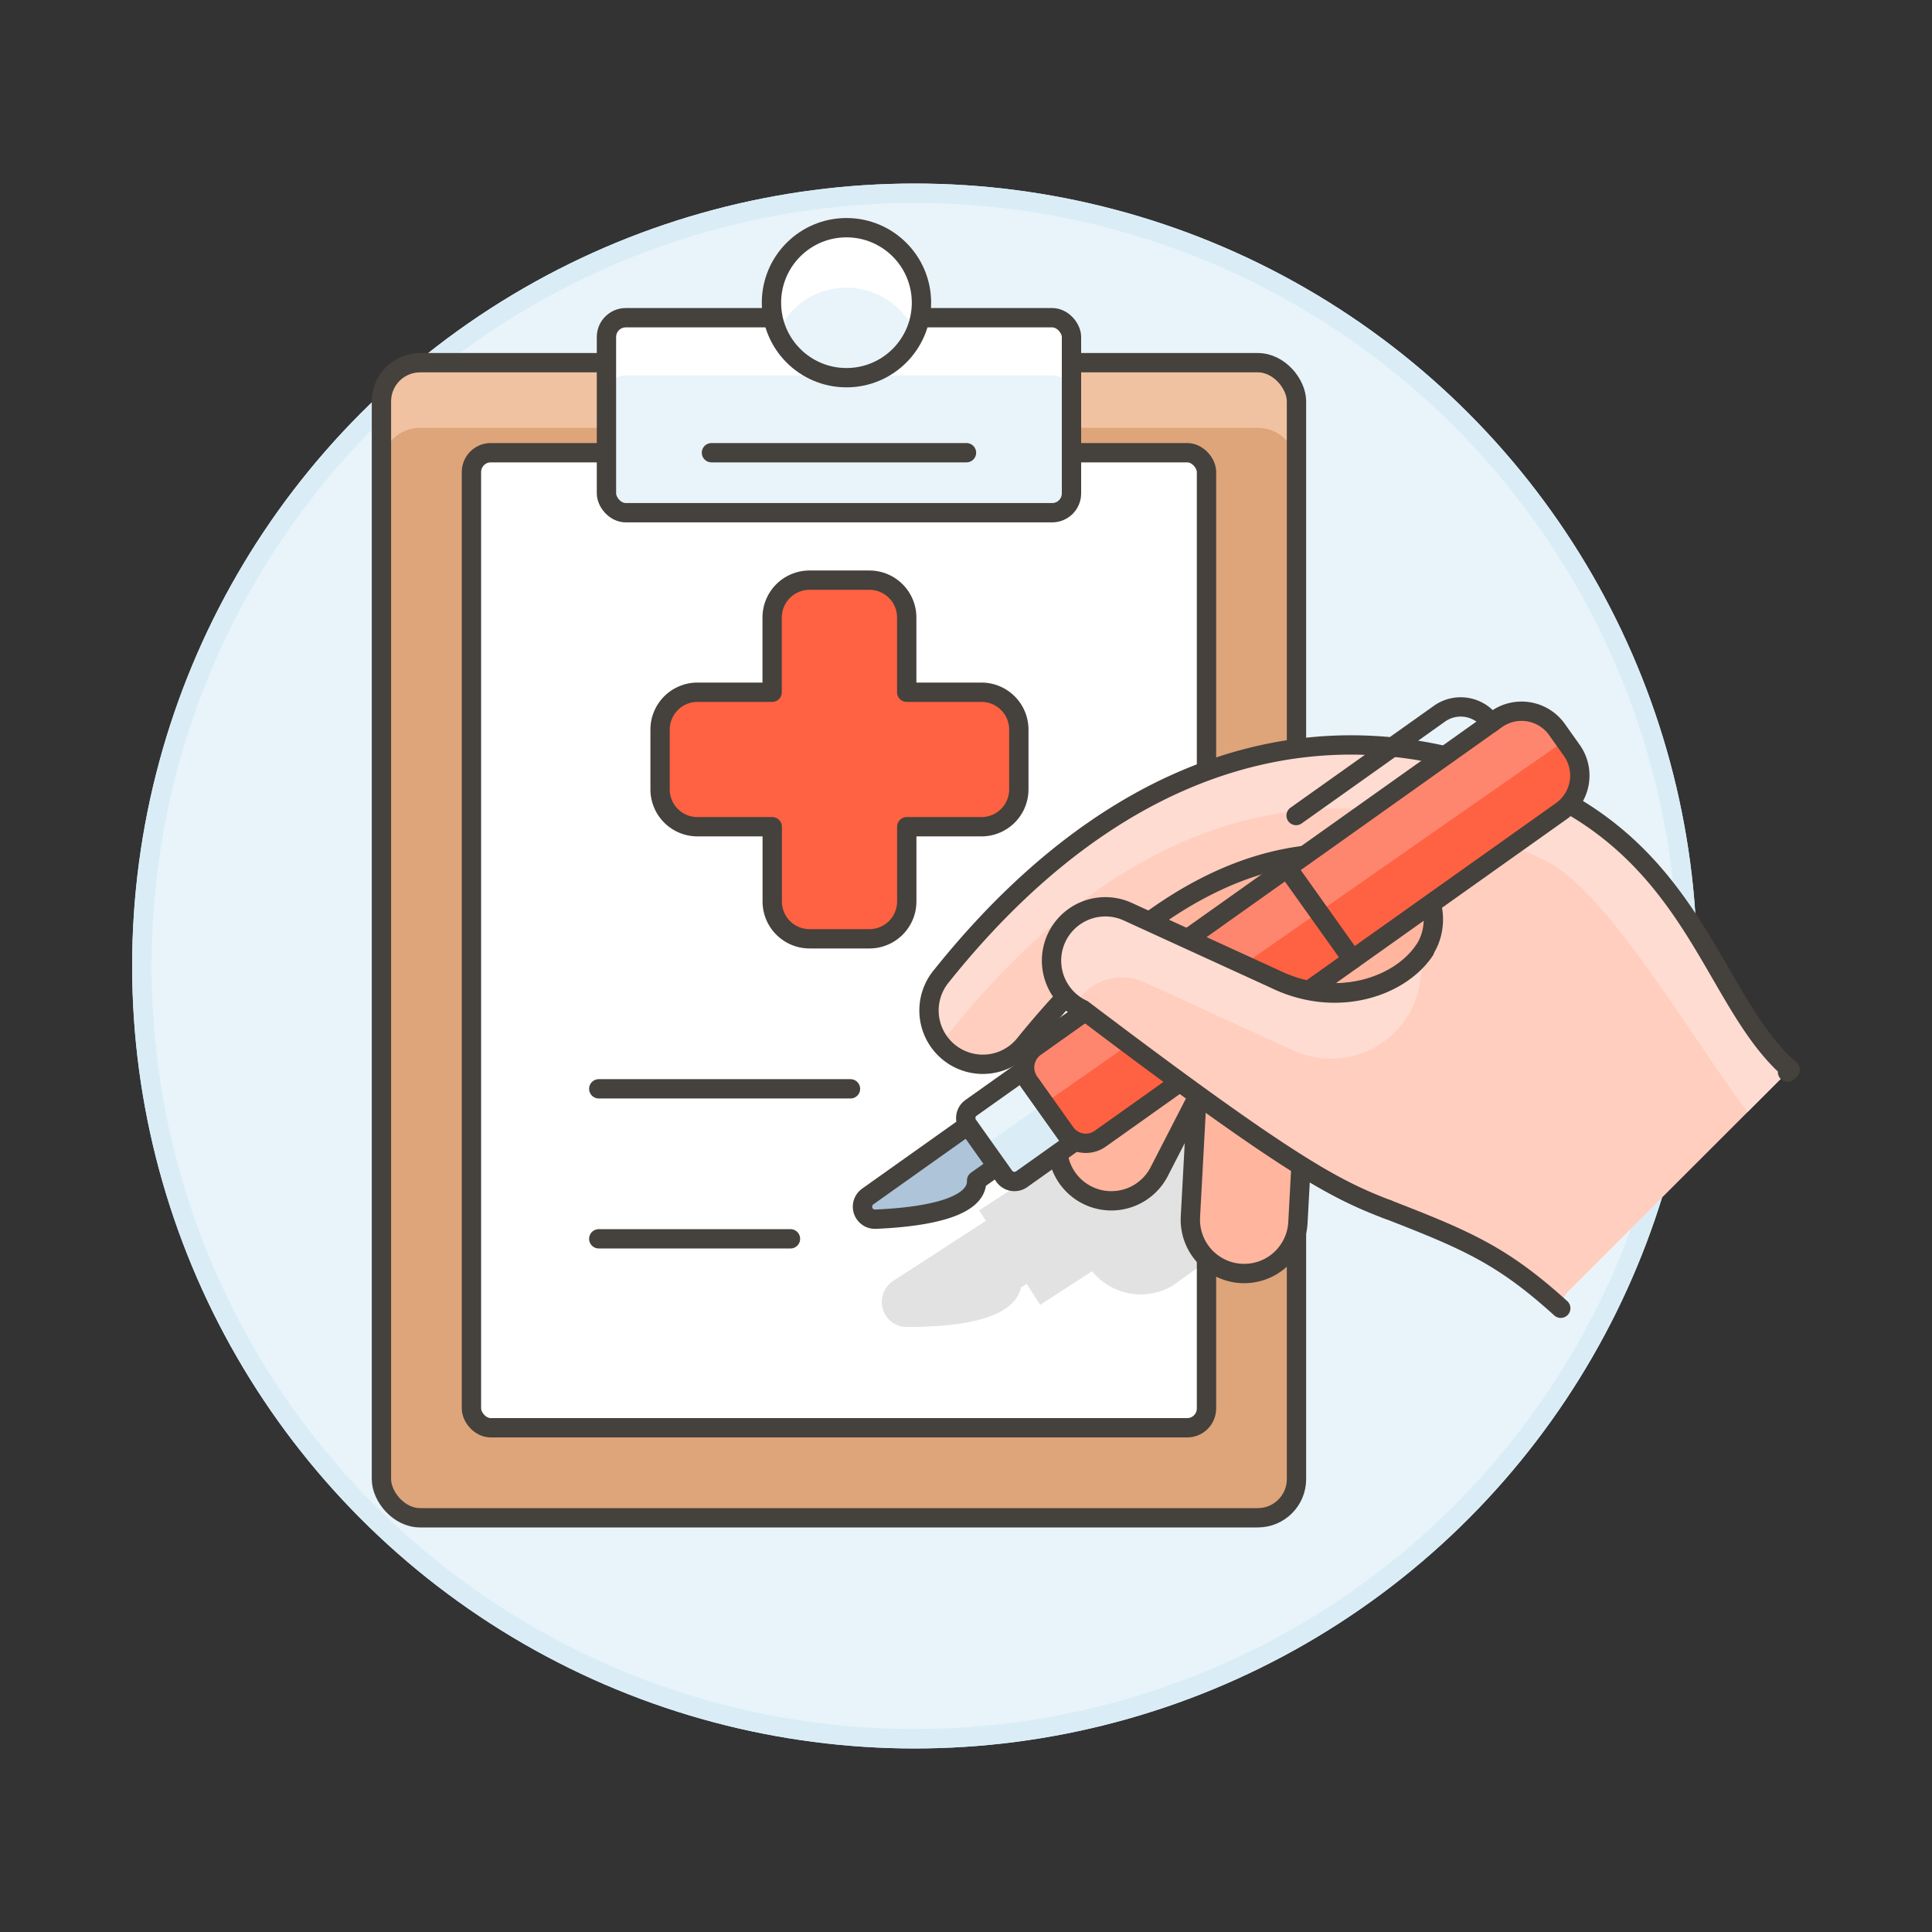
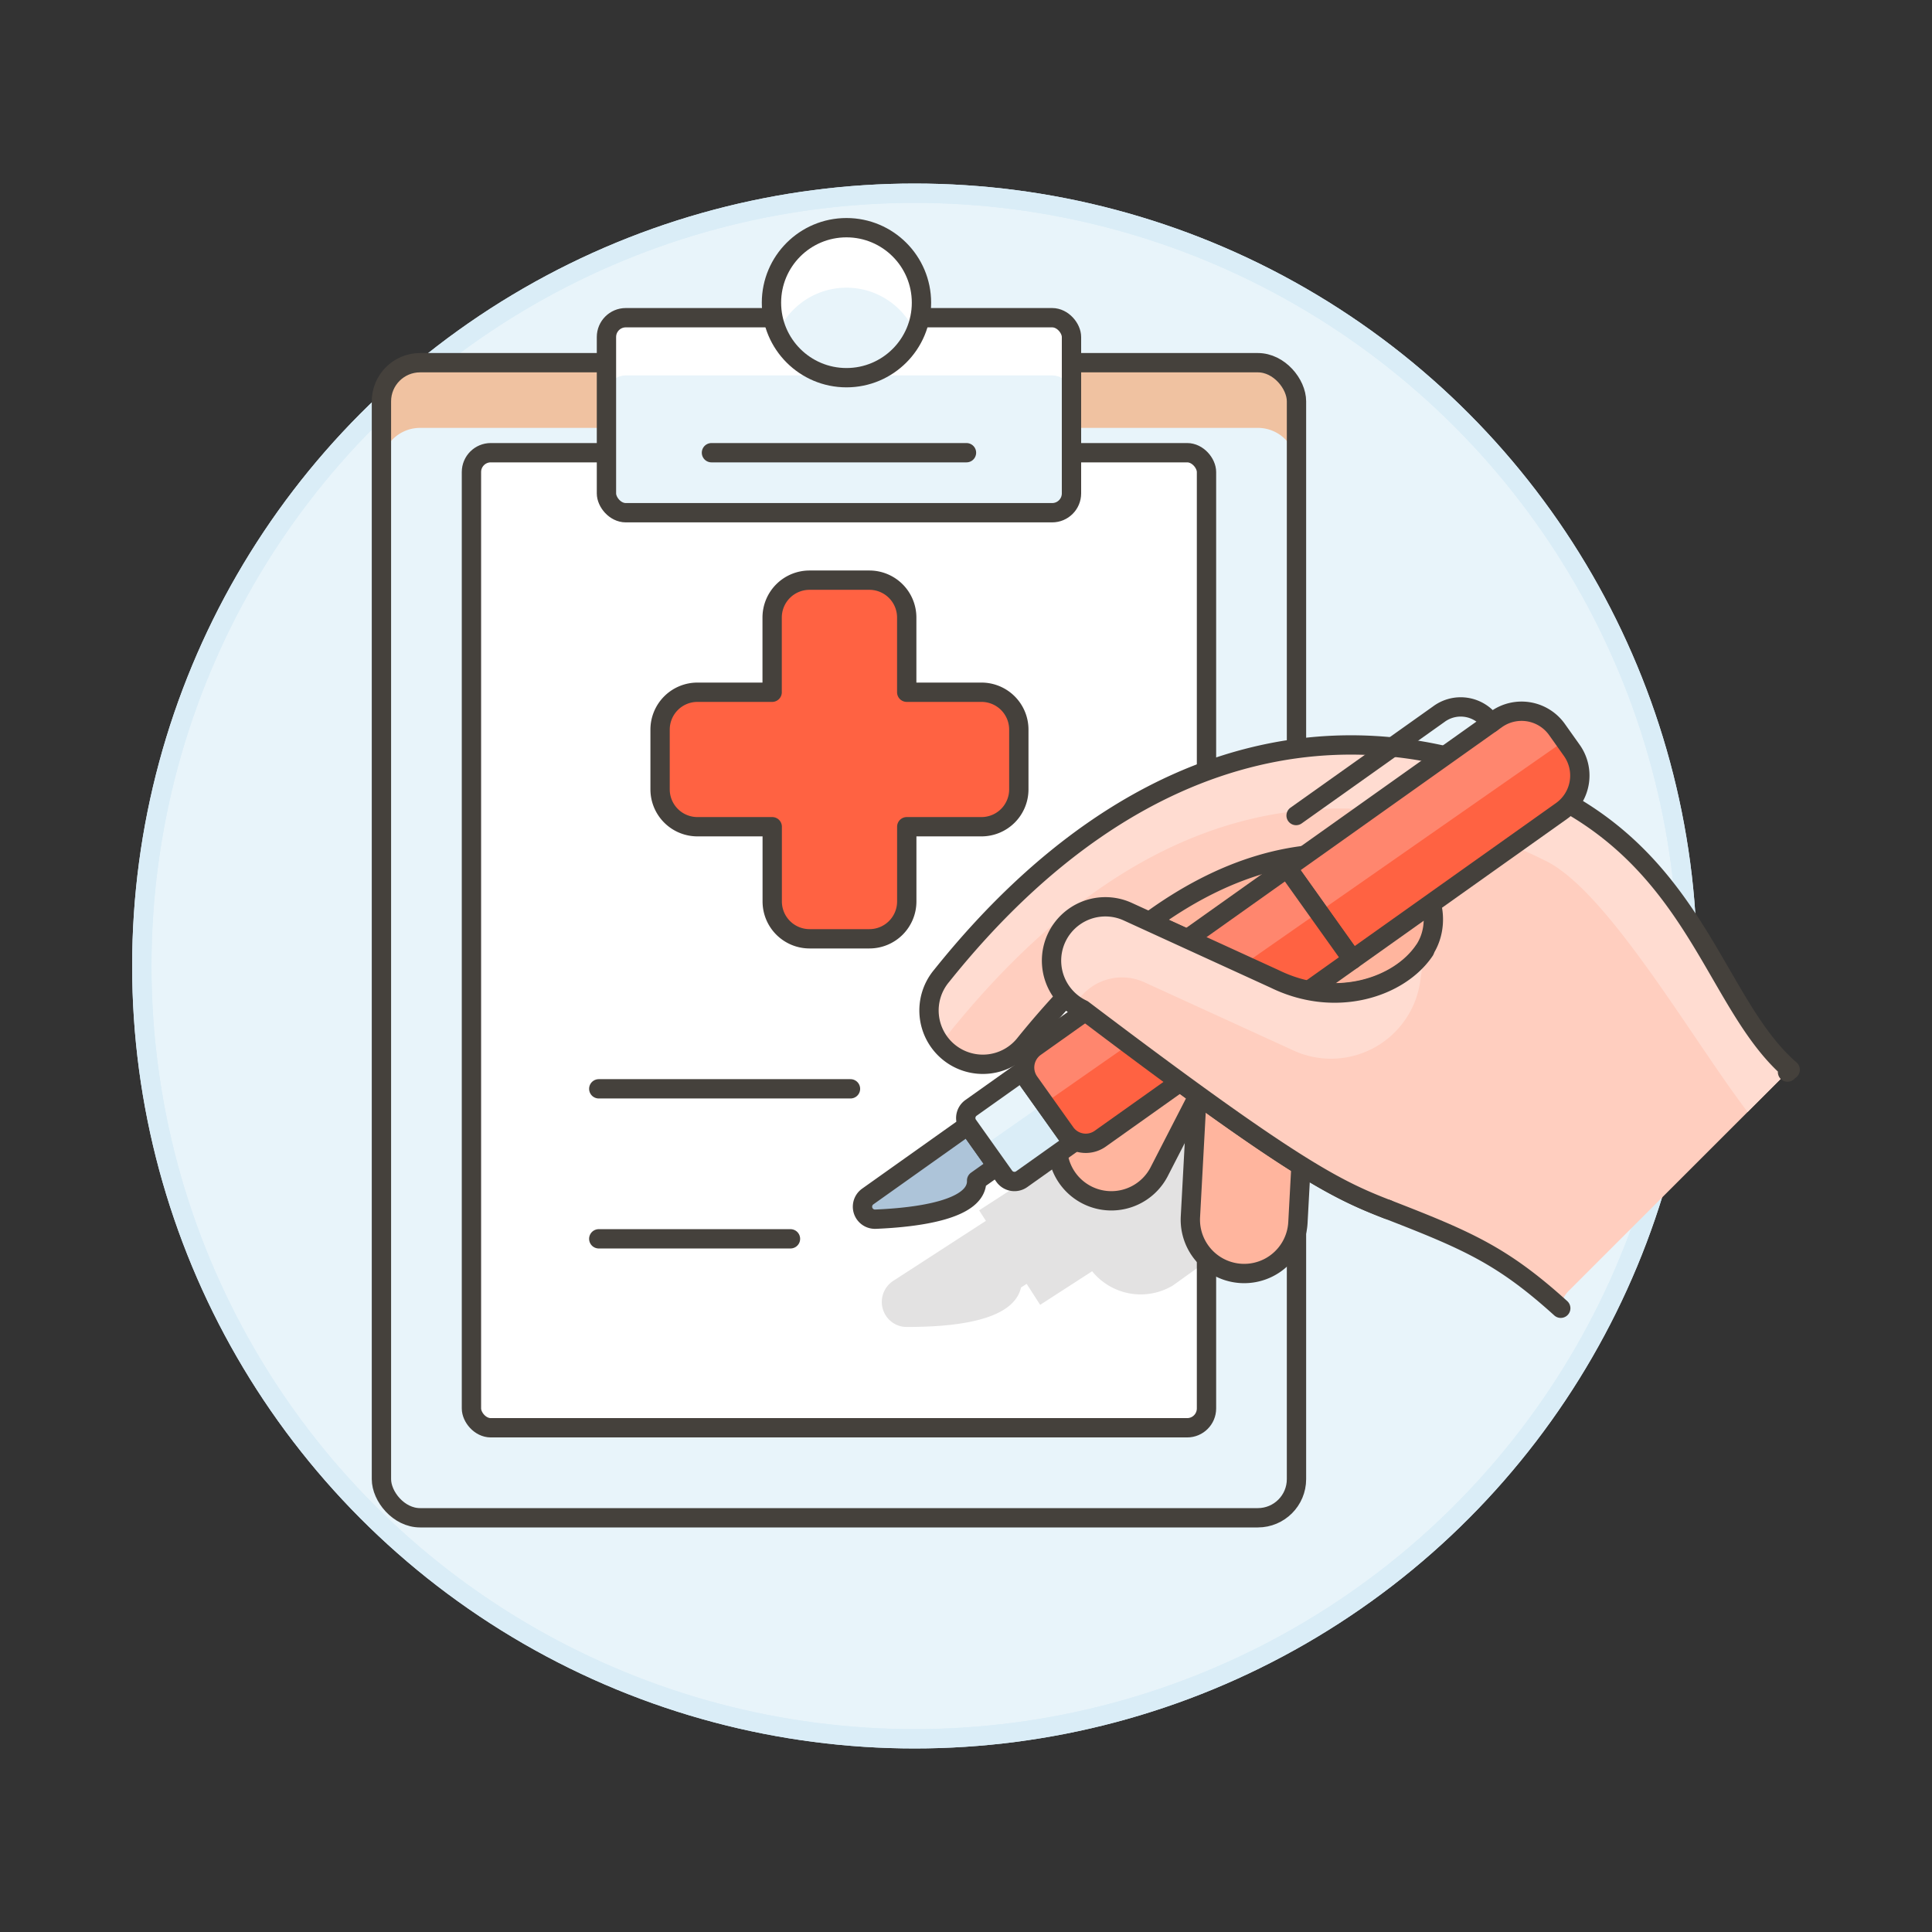
<svg xmlns="http://www.w3.org/2000/svg" viewBox="0 0 100 100">
  <rect x="0" y="0" width="100" height="100" fill="#333333" stroke="none" />
  <g class="nc-icon-wrapper">
    <defs />
    <circle class="a" cx="47.34" cy="50" r="40" fill="#e8f4fa" stroke="#daedf7" stroke-miterlimit="10" />
    <circle class="b" cx="47.34" cy="50" r="40" stroke="#daedf7" fill="none" stroke-linecap="round" stroke-linejoin="round" />
-     <rect class="c" x="19.743" y="18.773" width="47.363" height="59.787" rx="2" style="" fill="#dea47a" />
    <path class="d" d="M65.107 18.773H21.743a2 2 0 0 0-2 2v3.374a2 2 0 0 1 2-2h43.364a2 2 0 0 1 2 2v-3.374a2 2 0 0 0-2-2z" style="" fill="#f0c2a1" />
    <rect class="e" x="19.743" y="18.773" width="47.363" height="59.787" rx="2" fill="none" stroke-linecap="round" stroke-linejoin="round" stroke="#45413c" />
    <rect class="f" x="24.402" y="23.432" width="38.046" height="50.469" rx="1" stroke-linecap="round" stroke-linejoin="round" stroke="#45413c" fill="#fff" />
    <rect class="g" x="31.39" y="16.444" width="24.07" height="10.094" rx="1" style="" fill="#e8f4fa" />
    <path class="h" d="M54.46 16.444H32.39a1 1 0 0 0-1 1v2.989a1 1 0 0 1 1-1h22.07a1 1 0 0 1 1 1v-2.989a1 1 0 0 0-1-1z" style="" fill="#fff" />
    <rect class="e" x="31.39" y="16.444" width="24.07" height="10.094" rx="1" fill="none" stroke-linecap="round" stroke-linejoin="round" stroke="#45413c" />
    <path class="e" d="M36.825 23.432h13.2" fill="none" stroke-linecap="round" stroke-linejoin="round" stroke="#45413c" />
    <path class="i" d="M62.448 48.712l-8.646 6.1a3.236 3.236 0 0 0-.777 4.508 3.177 3.177 0 0 0 1.206 1.027l-3.553 2.3.352.543-4.8 3.11a1.3 1.3 0 0 0 .418 2.354 1.387 1.387 0 0 0 .275.029c3.623.006 5.613-.681 5.925-2.042l.291-.189.7 1.086 2.69-1.738a3.236 3.236 0 0 0 4.179.737l1.767-1.267z" fill="#45413c" opacity="0.15" />
    <path class="j" d="M50.8 35.83h-3.868v-3.867A1.934 1.934 0 0 0 45 30.029h-3.1a1.934 1.934 0 0 0-1.934 1.934v3.867H36.1a1.934 1.934 0 0 0-1.934 1.934v3.094a1.933 1.933 0 0 0 1.934 1.933h3.87v3.868a1.933 1.933 0 0 0 1.93 1.933H45a1.933 1.933 0 0 0 1.934-1.933v-3.868H50.8a1.933 1.933 0 0 0 1.934-1.933v-3.094A1.934 1.934 0 0 0 50.8 35.83z" style="" fill="#e04122" />
    <path class="k" d="M50.8 35.83h-3.868v-3.867A1.934 1.934 0 0 0 45 30.029h-3.1a1.934 1.934 0 0 0-1.934 1.934v3.867H36.1a1.934 1.934 0 0 0-1.934 1.934v3.094a1.933 1.933 0 0 0 1.934 1.933h3.87v3.868a1.933 1.933 0 0 0 1.93 1.933H45a1.933 1.933 0 0 0 1.934-1.933v-3.868H50.8a1.933 1.933 0 0 0 1.934-1.933v-3.094A1.934 1.934 0 0 0 50.8 35.83z" stroke-linecap="round" stroke-linejoin="round" stroke="#45413c" fill="#ff6242" />
    <path class="e" d="M30.992 56.357h13.029" fill="none" stroke-linecap="round" stroke-linejoin="round" stroke="#45413c" />
    <path class="e" d="M30.992 64.121h9.923" fill="none" stroke-linecap="round" stroke-linejoin="round" stroke="#45413c" />
    <g>
      <circle class="g" cx="43.813" cy="15.667" r="3.882" style="" fill="#e8f4fa" />
      <path class="h" d="M47.37 17.225a3.877 3.877 0 0 0-7.114 0 3.882 3.882 0 1 1 7.114 0z" style="" fill="#fff" />
      <circle class="e" cx="43.813" cy="15.667" r="3.882" fill="none" stroke-linecap="round" stroke-linejoin="round" stroke="#45413c" />
    </g>
    <g>
      <path class="l" d="M73.718 49.185c-1.283 1.907-4.586 3.024-7.766 1.466L59.5 47.7c3.765-2.756 7.564-3.906 11.348-3.413 3.219.42 3.964 3.268 2.87 4.898z" style="" fill="#ffb59e" />
      <path class="m" d="M65.038 51.306a2.787 2.787 0 0 1 2.632 2.933l-.49 9.042a2.786 2.786 0 0 1-5.564-.3l.489-9.042a2.787 2.787 0 0 1 2.933-2.633z" stroke-linecap="round" stroke-linejoin="round" stroke="#45413c" fill="#ffb59e" />
      <path class="m" d="M62.159 50.437a2.787 2.787 0 0 1 1.15 3.769l-3.326 6.472a2.786 2.786 0 0 1-4.918-2.62l3.325-6.471a2.787 2.787 0 0 1 3.769-1.15z" stroke-linecap="round" stroke-linejoin="round" stroke="#45413c" fill="#ffb59e" />
      <path class="n" d="M81.193 66.818L92.522 55.49a1.434 1.434 0 0 1 .138-.122c-3.791-3.29-4.726-10.26-12.019-14.068-9.6-5.013-21.472-3.818-31.9 9.206a2.786 2.786 0 1 0 4.334 3.5 45.007 45.007 0 0 1 2.078-2.393 2.792 2.792 0 0 0 .865.624c10.91 8.263 13.11 9.311 15.782 10.352 4.127 1.605 5.949 2.379 8.984 5.126a1.4 1.4 0 0 1 .409-.897zm-7.475-17.633c-1.283 1.907-4.586 3.024-7.766 1.466L59.5 47.7c3.765-2.756 7.564-3.906 11.348-3.413 3.219.42 3.964 3.268 2.87 4.898z" style="" fill="#ffcebf" />
      <path class="o" d="M90.453 57.559l2.069-2.069a1.434 1.434 0 0 1 .138-.122c-3.791-3.29-4.726-10.26-12.019-14.068-9.6-5.013-21.472-3.818-31.9 9.206a2.793 2.793 0 0 0 .007 3.511l.029-.051a2.8 2.8 0 0 1 .254-.384c10.429-13.023 21.309-13.855 31-9.011 3.22 1.609 7.54 9.2 10.427 12.988" style="" fill="#ffdcd1" />
      <path class="e" d="M92.522 55.49a1.434 1.434 0 0 1 .138-.122c-3.791-3.29-4.726-10.26-12.019-14.068-9.6-5.013-21.472-3.818-31.9 9.206a2.786 2.786 0 1 0 4.334 3.5 45.007 45.007 0 0 1 2.078-2.393 2.792 2.792 0 0 0 .865.624c10.91 8.263 13.11 9.311 15.782 10.352 4.127 1.605 5.949 2.379 8.984 5.126m-7.07-18.53c-1.283 1.907-4.586 3.024-7.766 1.466L59.5 47.7c3.765-2.756 7.564-3.906 11.348-3.413 3.219.42 3.964 3.268 2.87 4.898z" fill="none" stroke-linecap="round" stroke-linejoin="round" stroke="#45413c" />
      <g>
        <path class="p" d="M70 49.666l-3.373-4.747 10.826-7.69a2.249 2.249 0 0 1 3.137.531l.766 1.079a2.249 2.249 0 0 1-.531 3.137z" style="" fill="#ff6242" />
        <path class="q" d="M80.993 38.333c-.008-.011-.011-.023-.019-.034l-.245-.345a2.488 2.488 0 0 0-3.469-.587l-10.632 7.552 1.63 2.293z" style="" fill="#ff866e" />
        <path class="e" d="M70 49.666l-3.373-4.747 10.826-7.69a2.249 2.249 0 0 1 3.137.531l.766 1.079a2.249 2.249 0 0 1-.531 3.137z" fill="none" stroke-linecap="round" stroke-linejoin="round" stroke="#45413c" />
        <path class="e" d="M67.086 42.212l7.385-5.246a1.9 1.9 0 0 1 2.707.458" fill="none" stroke-linecap="round" stroke-linejoin="round" stroke="#45413c" />
        <path class="r" d="M50.106 58.243l-5.189 3.686a.647.647 0 0 0 .394 1.176c2.175-.09 5.284-.484 5.239-2l1.055-.749z" stroke-linecap="round" stroke-linejoin="round" stroke="#45413c" fill="#adc4d9" />
        <path class="s" d="M51.979 60.881l-1.873-2.638a.646.646 0 0 1 .153-.9l2.641-1.876 2.623 3.693-2.637 1.873a.648.648 0 0 1-.907-.152z" style="" fill="#daedf7" />
        <path class="g" d="M54.062 57.109L52.9 55.467l-2.638 1.874a.647.647 0 0 0-.152.9l.772 1.087z" style="" fill="#e8f4fa" />
        <path class="e" d="M51.979 60.881l-1.873-2.638a.646.646 0 0 1 .153-.9l2.641-1.876 2.623 3.693-2.637 1.873a.648.648 0 0 1-.907-.152z" fill="none" stroke-linecap="round" stroke-linejoin="round" stroke="#45413c" />
        <path class="p" d="M55.144 58.632L53.271 56a1.3 1.3 0 0 1 .3-1.8l13.052-9.271L70 49.666l-13.051 9.272a1.294 1.294 0 0 1-1.805-.306z" style="" fill="#ff6242" />
        <path class="q" d="M54.062 57.109l14.2-9.9-1.63-2.293-13.056 9.274a1.3 1.3 0 0 0-.3 1.8z" style="" fill="#ff866e" />
        <path class="e" d="M55.144 58.632L53.271 56a1.3 1.3 0 0 1 .3-1.8l13.052-9.271L70 49.666l-13.051 9.272a1.294 1.294 0 0 1-1.805-.306z" fill="none" stroke-linecap="round" stroke-linejoin="round" stroke="#45413c" />
      </g>
      <g>
        <path class="n" d="M73.738 49.2c-1.283 1.907-4.586 3.024-7.766 1.466l-7.617-3.486a2.787 2.787 0 0 0-2.318 5.069C66.948 60.511 69.148 61.56 71.824 62.6" style="" fill="#ffcebf" />
        <path class="o" d="M73.738 49.2l-.228 1.595a4.663 4.663 0 0 1-6.667 3.528l-7.617-3.483a2.779 2.779 0 0 0-3.585 1.191 2.787 2.787 0 0 1 2.714-4.847l7.617 3.482c3.18 1.554 6.483.434 7.766-1.466z" style="" fill="#ffdcd1" />
        <path class="e" d="M73.738 49.2c-1.283 1.907-4.586 3.024-7.766 1.466l-7.617-3.486a2.787 2.787 0 0 0-2.318 5.069C66.948 60.511 69.148 61.56 71.824 62.6" fill="none" stroke-linecap="round" stroke-linejoin="round" stroke="#45413c" />
      </g>
    </g>
  </g>
</svg>